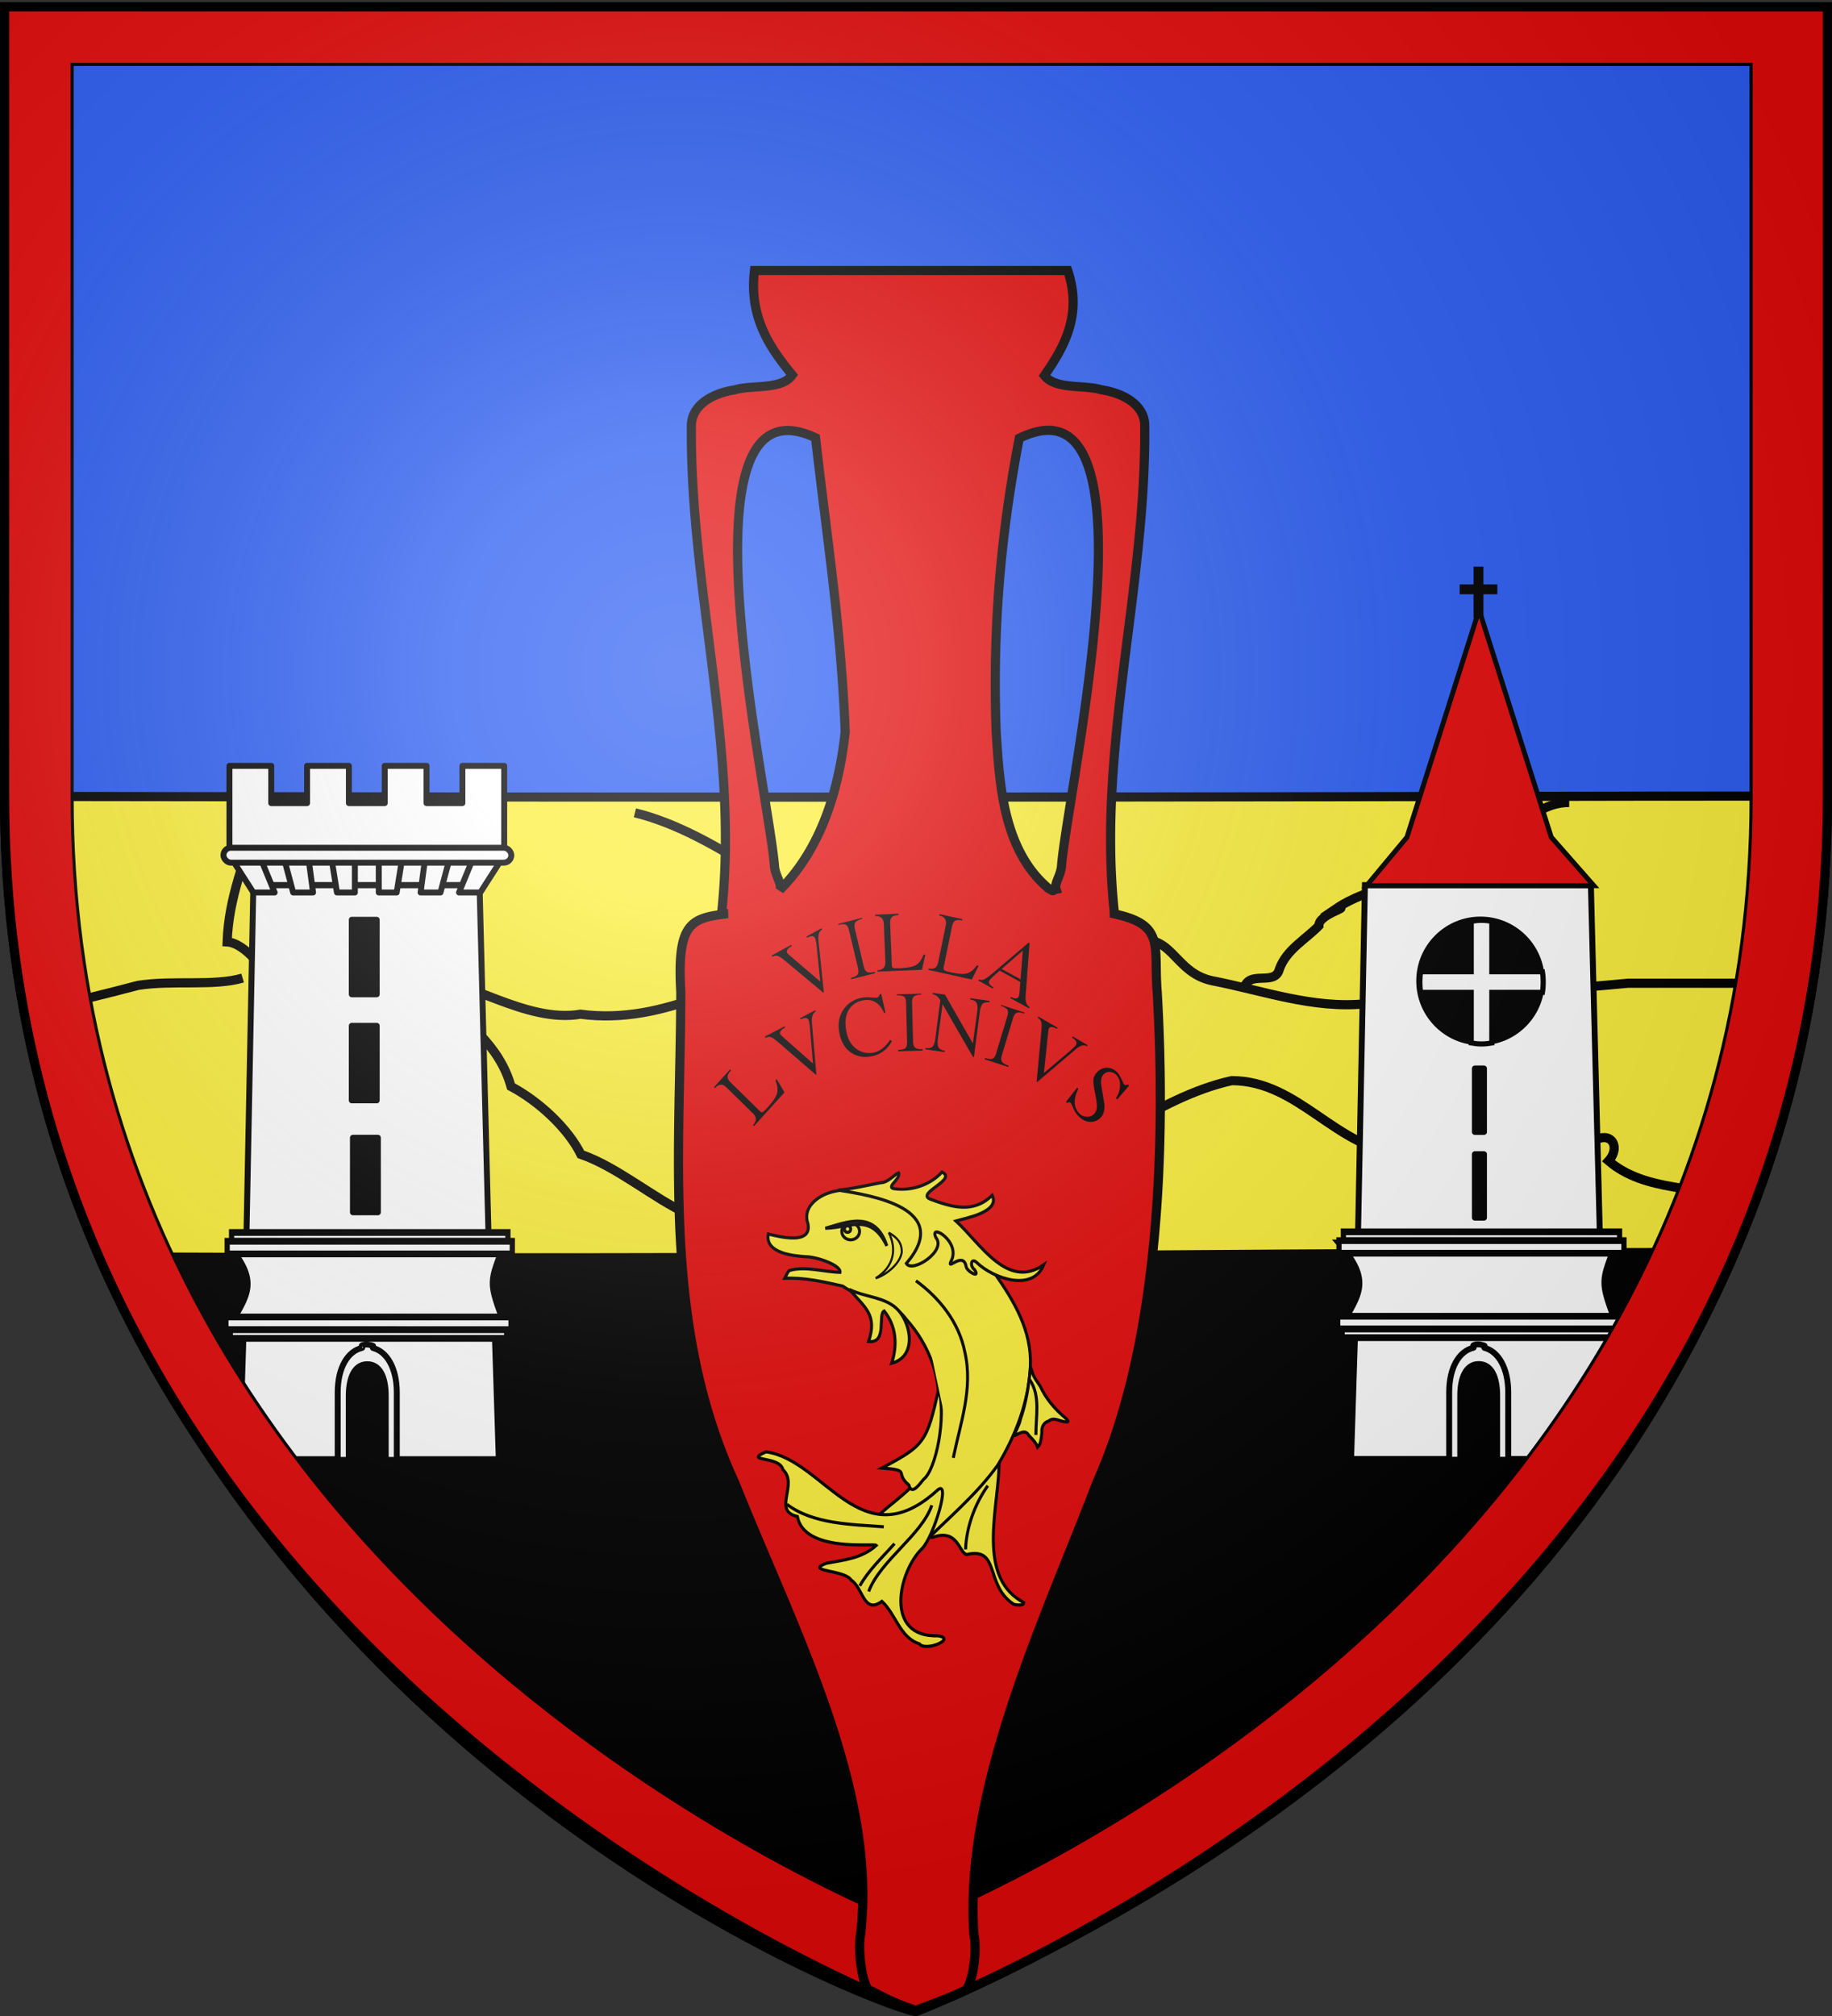
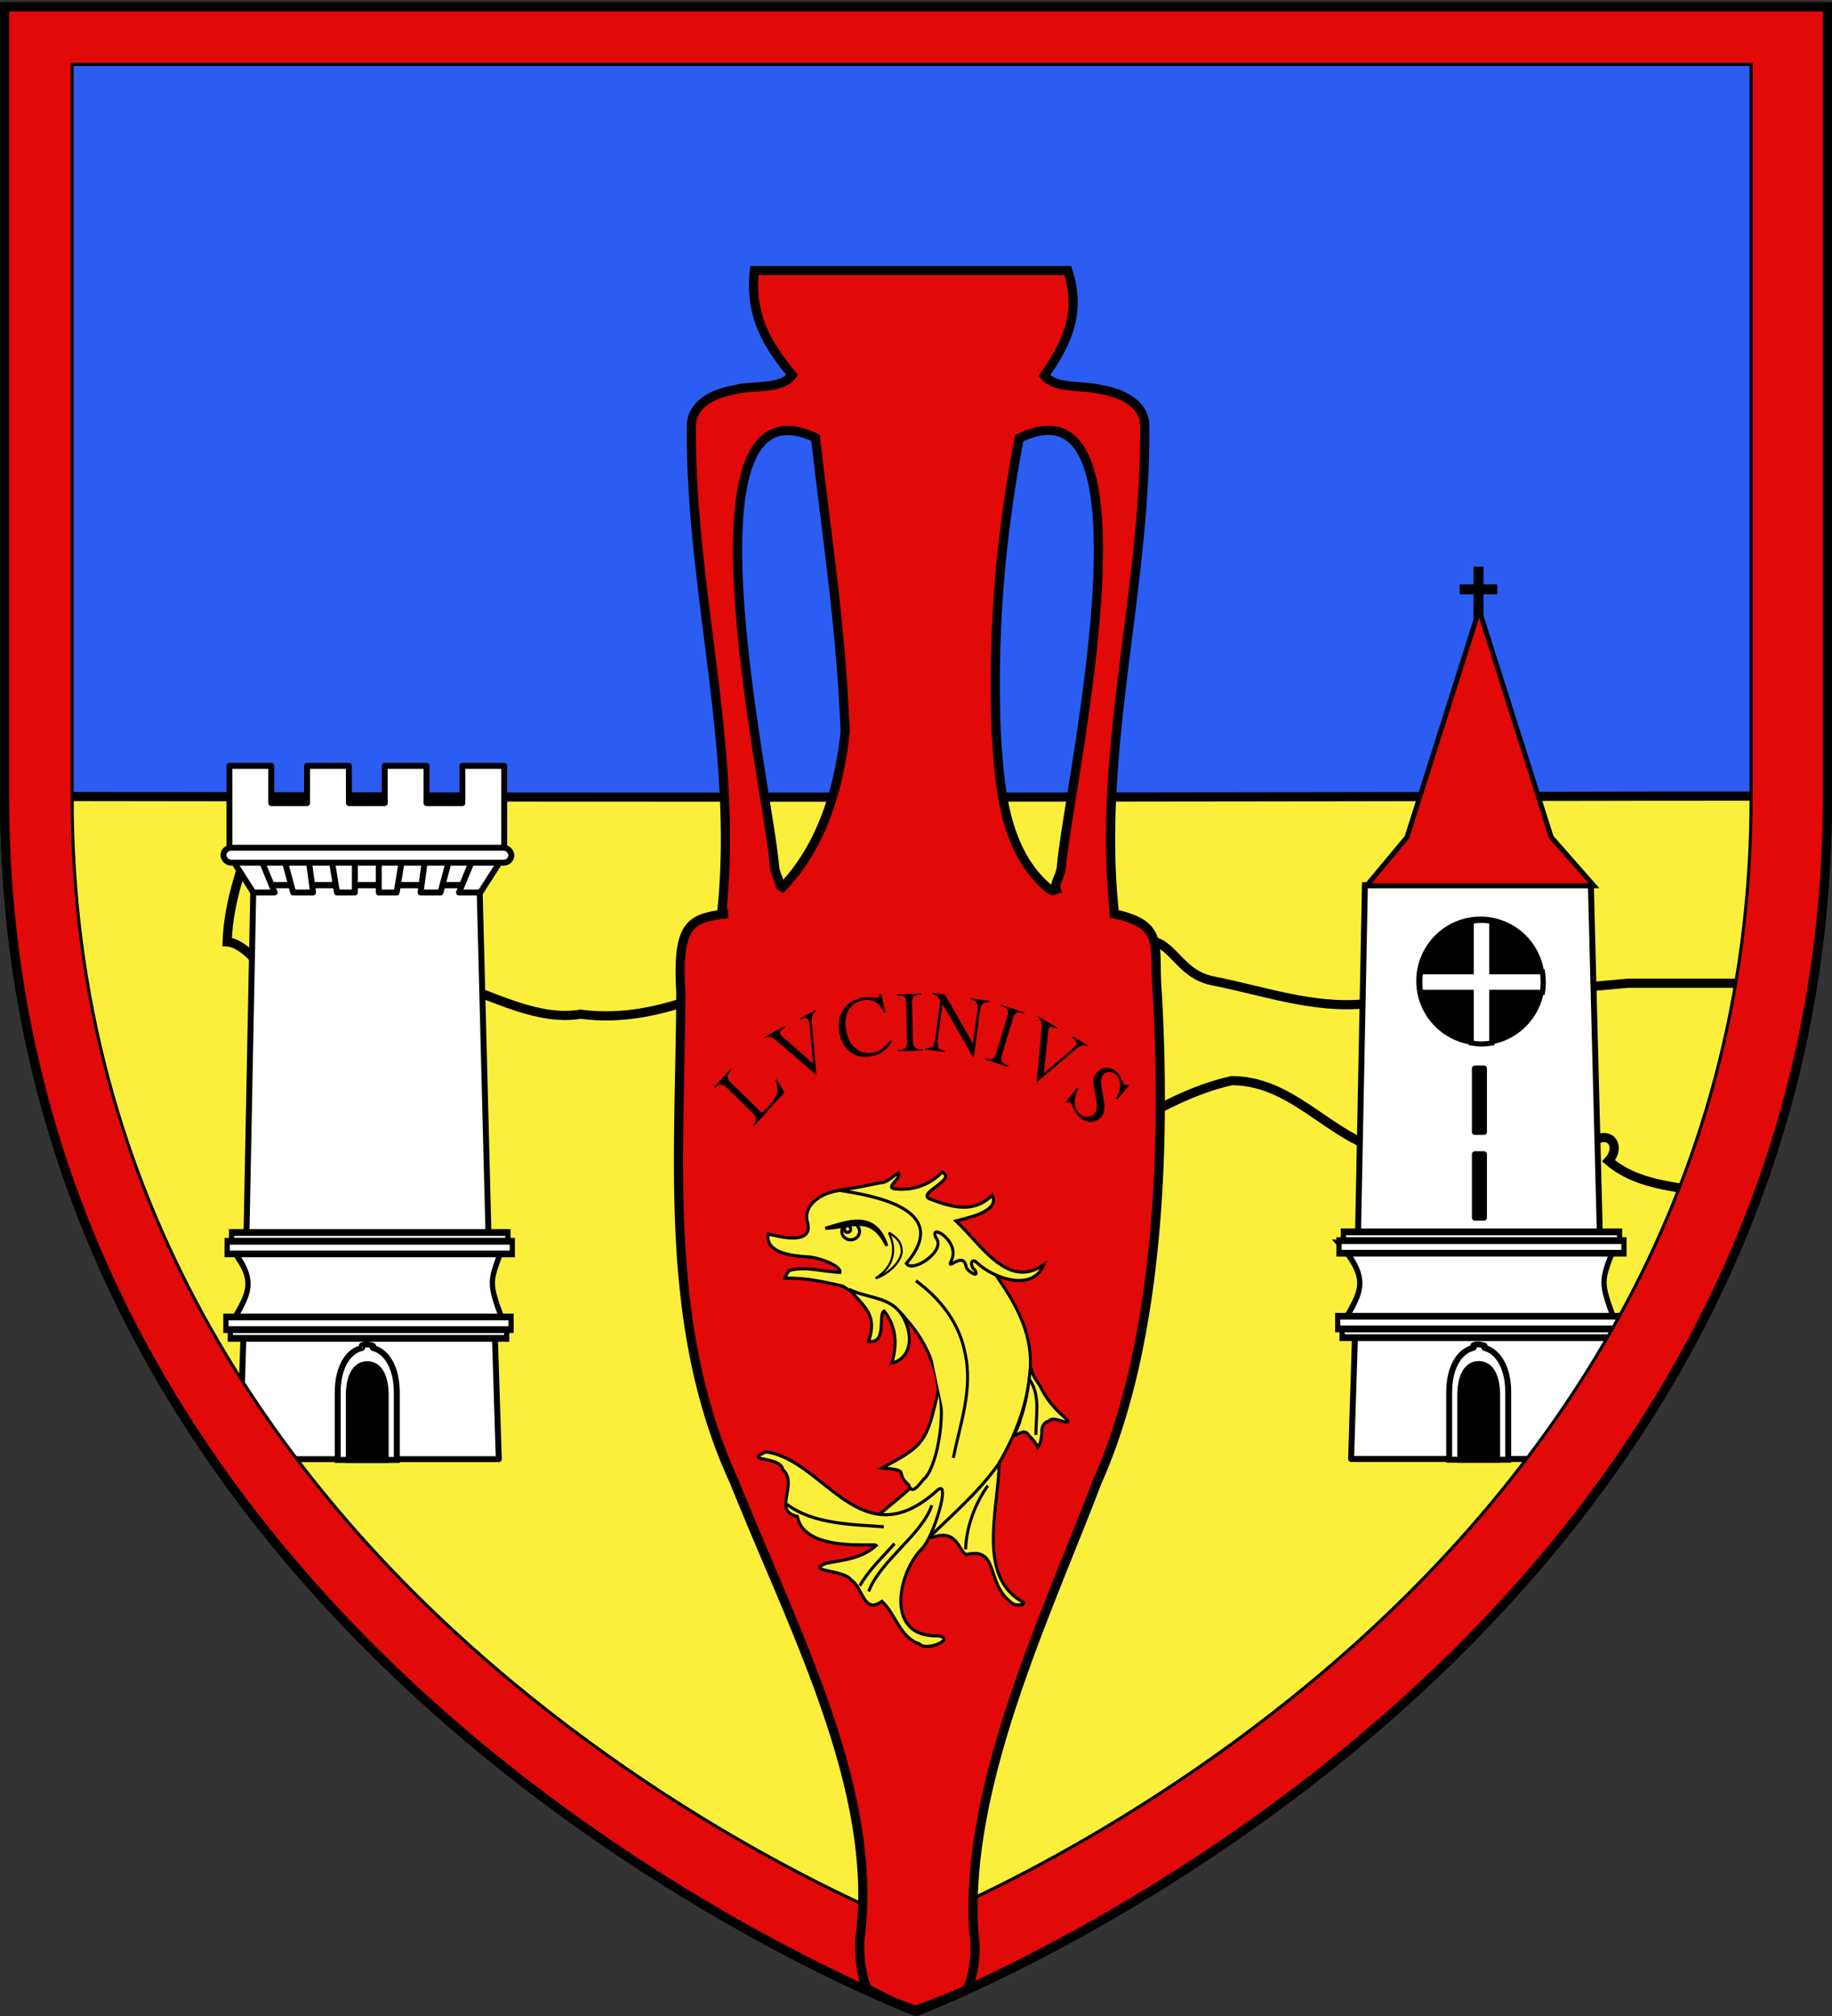
<svg xmlns="http://www.w3.org/2000/svg" xmlns:xlink="http://www.w3.org/1999/xlink" width="600" height="660" version="1.0">
  <rect width="100%" height="100%" fill="#333333" stroke="none" />
  <desc>Flag of Canton of Valais (Wallis)</desc>
  <defs>
    <g id="c">
      <path id="b" d="M0 0v1h.5z" transform="rotate(18 3.157 -.5)" />
      <use xlink:href="#b" width="810" height="540" transform="scale(-1 1)" />
    </g>
    <g id="d">
      <use xlink:href="#c" width="810" height="540" transform="rotate(72)" />
      <use xlink:href="#c" width="810" height="540" transform="rotate(144)" />
    </g>
    <g id="f">
      <path id="e" d="M0 0v1h.5z" transform="rotate(18 3.157 -.5)" />
      <use xlink:href="#e" width="810" height="540" transform="scale(-1 1)" />
    </g>
    <g id="g">
      <use xlink:href="#f" width="810" height="540" transform="rotate(72)" />
      <use xlink:href="#f" width="810" height="540" transform="rotate(144)" />
    </g>
    <g id="i">
      <path id="h" d="M0 0v1h.5z" transform="rotate(18 3.157 -.5)" />
      <use xlink:href="#h" width="810" height="540" transform="scale(-1 1)" />
    </g>
    <g id="j">
      <use xlink:href="#i" width="810" height="540" transform="rotate(72)" />
      <use xlink:href="#i" width="810" height="540" transform="rotate(144)" />
    </g>
    <g id="l">
      <path id="k" d="M0 0v1h.5z" transform="rotate(18 3.157 -.5)" />
      <use xlink:href="#k" width="810" height="540" transform="scale(-1 1)" />
    </g>
    <g id="m">
      <use xlink:href="#l" width="810" height="540" transform="rotate(72)" />
      <use xlink:href="#l" width="810" height="540" transform="rotate(144)" />
    </g>
    <radialGradient xlink:href="#a" id="w" cx="221.445" cy="226.331" r="300" fx="221.445" fy="226.331" gradientTransform="matrix(1.353 0 0 1.349 -77.63 -85.747)" gradientUnits="userSpaceOnUse" />
    <linearGradient id="a">
      <stop offset="0" style="stop-color:white;stop-opacity:.314" />
      <stop offset=".19" style="stop-color:white;stop-opacity:.251" />
      <stop offset=".6" style="stop-color:#6b6b6b;stop-opacity:.125" />
      <stop offset="1" style="stop-color:black;stop-opacity:.125" />
    </linearGradient>
  </defs>
  <g style="display:inline">
    <path d="M300 658.5s298.5-112.32 298.5-397.772V2.176H1.5v258.552C1.5 546.18 300 658.5 300 658.5" style="fill:#2b5df2;fill-opacity:1;fill-rule:evenodd;stroke:none;stroke-width:1px;stroke-linecap:butt;stroke-linejoin:miter;stroke-opacity:1" />
    <path d="M300 658.5s298.5-112.32 298.5-397.772c-56.864-.436-173.946.702-597 0C1.5 546.18 300 658.5 300 658.5z" style="fill:#fcef3c;fill-opacity:1;fill-rule:evenodd;stroke:#000;stroke-opacity:1;stroke-width:3;stroke-miterlimit:4;stroke-dasharray:none" />
    <g style="fill:#000">
      <g style="display:inline;fill:#000">
        <g style="fill:#000">
          <g style="fill:#000">
-             <path d="M-351.3 169.93C-269.365 353.523-86.937 418.254-83.864 416.93c37.967-16.338 198.654-84.983 268.058-248.479-240.497.443-260.968 2.554-535.494 1.478z" style="fill:#000;fill-opacity:1;fill-rule:evenodd;stroke:#000;stroke-width:3;stroke-linecap:butt;stroke-linejoin:miter;stroke-miterlimit:4;stroke-opacity:1;stroke-dasharray:none;display:inline" transform="translate(383.864 241.549)" />
-           </g>
+             </g>
        </g>
      </g>
    </g>
    <path d="M84.529 267.787c-4.466 14.188-9.598 25.913-10.144 40.574 5.71.327 14.098 9.644 15.215 18.596 7.778 11.889 11.902 11.284 10.144 28.74-5.579 15.814-11.738 27.7-11.834 45.15 1.391 3.487-2.11 15.639-1.69 7.258" style="fill:none;stroke:#000;stroke-width:3;stroke-linecap:butt;stroke-linejoin:miter;stroke-miterlimit:4;stroke-opacity:1;stroke-dasharray:none" />
    <path d="M92.982 328.648c16.096-.021 30.815-9.02 47.103-7.844 11.933-.98 32.019 14.3 50.024 11.225 27.959 3.735 52.047-12.37 77.213-21.344 2.655 17.217-10.768 40.976 6.551 52.912 20.791 3.547 40.83 16.144 58.368 21.771 25.575-6.045 45.568-25.926 71.183-31.591 22.24.066 34.063 22.43 56.203 24.096 18.203 7.504 42.257 8.304 59.38-1.89 7.465-7.756 12.555-1.153 7.82 4.075 11.949 10.233 29.748 8.217 44.282 12.71M265.42 310.051c25.74-.472 51.606 1.245 77.228-1.502 1.145-.537 19.518-.035 27.702-.188 13.677-3.912 13.784 10.007 26.633 12.711 16.67 3.233 32.845 9.209 50.027 7.576 8.896-.419 21.93 1.257 28.02-1.707 18.797-1.944 38.93-3.205 58.2-5.056h55.09" style="fill:none;stroke:#000;stroke-width:3;stroke-linecap:butt;stroke-linejoin:miter;stroke-miterlimit:4;stroke-opacity:1;stroke-dasharray:none" />
-     <path d="M140.318 325.266c12.203 8.086 23.358 17.222 27.049 30.43 9.556 5.1 18.824 13.987 22.873 22.217 11.964 4.101 24.304 14.752 34.567 19.258 2.76 1.296 7.42 1.052 8.492 4.171M207.94 266.096c13.896 3.406 27.02 11.1 39.234 18.741 7.104 4.868 11.96 13.127 18.246 18.452-1.112 3.11 1.757 4.36 1.69 6.762M513.934 262.715c-7.964-.04-14.19 5.322-19.544 10.589-11.78 8.94-26.112 13.366-40.291 16.807-5.5 2.02-11.296 3.844-16.152 7.13 4.883-.43-6.166 2.012-5.986 5.814-4.191 4.37-10.69 7.851-12.934 14.171-1.434 5.829-9.953.102-11.599 6.35M79.457 320.195c-9.302 2.756-22.755.597-34.26 2.402-10.561 2.816-23.908 6.024-31.672 7.741" style="fill:none;stroke:#000;stroke-width:3;stroke-linecap:butt;stroke-linejoin:miter;stroke-miterlimit:4;stroke-opacity:1;stroke-dasharray:none" />
    <g style="fill:#e3e4e5">
      <g transform="matrix(1.633 0 0 1.627 -171.827 121.081)">
        <path d="m156.038 103.684-1.381 70.108 48.556.98-1.817-71.088z" style="fill:#fff;fill-rule:evenodd;stroke:#000;stroke-width:1.192;stroke-linecap:butt;stroke-linejoin:miter;stroke-miterlimit:4;stroke-opacity:1;stroke-dasharray:none" />
        <path d="m154.261 187.69-1 31.502h52l-1-31.502z" style="fill:#fff;fill-rule:evenodd;stroke:#000;stroke-width:1.192;stroke-linecap:butt;stroke-linejoin:round;stroke-miterlimit:4;stroke-opacity:1;stroke-dasharray:none" />
        <path d="M151.236 79.683v18h55.107v-18h-8.386v7.5h-7.188v-7.5h-8.385v7.5h-7.188v-7.5h-8.386v7.5h-7.188v-7.5z" style="fill:#fff;fill-opacity:1;fill-rule:evenodd;stroke:#000;stroke-width:1.192;stroke-linecap:round;stroke-linejoin:round;stroke-miterlimit:4;stroke-opacity:1;stroke-dasharray:none;stroke-dashoffset:0" />
        <path d="m151.236 97.684 5.99 5.981h43.127l5.99-5.981z" style="fill:#fff;fill-opacity:1;fill-rule:evenodd;stroke:#000;stroke-width:1.192;stroke-linecap:round;stroke-linejoin:round;stroke-miterlimit:4;stroke-opacity:1;stroke-dasharray:none" />
        <path id="n" d="m151.236 97.665 4.792 7.5h4.272l-3.074-7.5z" style="fill:#fff;fill-rule:evenodd;stroke:#000;stroke-width:1.192;stroke-linecap:round;stroke-linejoin:round;stroke-miterlimit:4;stroke-opacity:1;stroke-dasharray:none" />
        <use xlink:href="#n" width="1" height="1" style="stroke:#000;stroke-width:1.192;stroke-miterlimit:4;stroke-opacity:1;stroke-dasharray:none" transform="matrix(-1 0 0 1 357.58 0)" />
        <path id="o" d="m162.018 97.665 1.997 7.5h3.993l-.998-7.5z" style="fill:#fff;fill-rule:evenodd;stroke:#000;stroke-width:1.192;stroke-linecap:round;stroke-linejoin:round;stroke-miterlimit:4;stroke-opacity:1;stroke-dasharray:none" />
        <use xlink:href="#o" width="1" height="1" style="stroke:#000;stroke-width:1.192;stroke-miterlimit:4;stroke-opacity:1;stroke-dasharray:none" transform="matrix(-1 0 0 1 357.58 0)" />
        <path id="p" d="M171.602 97.665h4.792v7.5H172.8z" style="fill:#fff;fill-rule:evenodd;stroke:#000;stroke-width:1.192;stroke-linecap:butt;stroke-linejoin:round;stroke-miterlimit:4;stroke-opacity:1;stroke-dasharray:none" />
        <use xlink:href="#p" width="1" height="1" style="stroke:#000;stroke-width:1.192;stroke-miterlimit:4;stroke-opacity:1;stroke-dasharray:none" transform="matrix(-1 0 0 1 357.58 0)" />
        <rect width="57.732" height="3" x="150.038" y="96.164" ry="1.5" style="fill:#fff;fill-opacity:1;fill-rule:evenodd;stroke:#000;stroke-width:1.192;stroke-linecap:round;stroke-linejoin:round;stroke-miterlimit:4;stroke-opacity:1;stroke-dasharray:none;stroke-dashoffset:0" />
-         <path id="q" d="M176.008 154.516h5v15.001h-5z" style="fill:#000;fill-opacity:1;fill-rule:evenodd;stroke:#000;stroke-width:1.192;stroke-linecap:round;stroke-linejoin:round;stroke-miterlimit:4;stroke-opacity:1;stroke-dasharray:none;stroke-dashoffset:0" />
        <use xlink:href="#q" id="r" width="1" height="1" x="15" y="0" style="fill:#000;stroke:#000;stroke-width:1.192;stroke-miterlimit:4;stroke-opacity:1;stroke-dasharray:none" transform="translate(-15.234 -22.527)" />
        <path d="M177.828 196.297c-.144.02.15.477.01.509-2.862.65-4.886 3.948-4.886 8.944v13.593h11.85V205.75c0-4.863-1.97-8.219-4.77-8.924-.095-.025.08-.437-.014-.455-.838-.262-1.465-.385-2.19-.074z" style="fill:#fff;fill-opacity:1;fill-rule:evenodd;stroke:#000;stroke-width:1.192;stroke-miterlimit:4;stroke-opacity:1;stroke-dasharray:none" />
        <path d="M175.174 206.423v12.92h7.406v-12.92c0-3.82-1.221-6.336-3.703-6.337-2.593 0-3.703 2.806-3.703 6.337z" style="fill:#000;fill-opacity:1;fill-rule:evenodd;stroke:#000;stroke-width:1.192;stroke-miterlimit:4;stroke-opacity:1;stroke-dasharray:none" />
        <path d="m157.23 178.69-2.969 9h50l-2.968-9H157.23" style="fill:#fff;fill-rule:evenodd;stroke:#000;stroke-width:1.192;stroke-linecap:round;stroke-linejoin:round;stroke-miterlimit:4;stroke-opacity:1;stroke-dasharray:none" />
        <use xlink:href="#r" width="600" height="660" style="fill:#000;stroke:#000;stroke-width:1.192;stroke-miterlimit:4;stroke-opacity:1;stroke-dasharray:none" transform="translate(0 -21.337)" />
      </g>
    </g>
    <g style="fill:#fff;stroke:#000;stroke-width:2.328;stroke-miterlimit:4;stroke-opacity:1;stroke-dasharray:none;display:inline" transform="matrix(.734 0 0 .949 -136.219 -24.402)">
      <path d="m286.854 454.709 124.037-.665c-7.15 14.614-7.745 13.14-.197 28.92l-122.838.727c8.151-11.549 14.24-15.506-1.002-28.982z" style="fill:#fff;fill-opacity:1;fill-rule:evenodd;stroke:#000;stroke-width:2.328;stroke-linecap:butt;stroke-linejoin:miter;stroke-miterlimit:4;stroke-opacity:1;stroke-dasharray:none;display:inline" />
      <path id="s" d="M288.348 484.354h123.304v3.069H288.348z" style="fill:#fff;fill-opacity:1;fill-rule:evenodd;stroke:#000;stroke-width:2.328;stroke-linecap:butt;stroke-linejoin:miter;stroke-miterlimit:4;stroke-opacity:1;stroke-dasharray:none;stroke-dashoffset:0;marker:none;visibility:visible;display:inline;overflow:visible" />
      <path id="u" d="M286.388 480.031h127.223v4.363H286.388z" style="fill:#fff;fill-opacity:1;fill-rule:evenodd;stroke:#000;stroke-width:2.328;stroke-linecap:butt;stroke-linejoin:miter;stroke-miterlimit:4;stroke-opacity:1;stroke-dasharray:none;stroke-dashoffset:0;marker:none;visibility:visible;display:inline;overflow:visible" />
      <use xlink:href="#s" width="600" height="660" style="fill:#fff;stroke:#000;stroke-width:2.328;stroke-miterlimit:4;stroke-opacity:1;stroke-dasharray:none" transform="matrix(1 0 0 -1 .564 938.313)" />
      <use xlink:href="#u" width="600" height="660" style="fill:#fff;stroke:#000;stroke-width:2.328;stroke-miterlimit:4;stroke-opacity:1;stroke-dasharray:none" transform="matrix(1 0 0 -1 .564 938.313)" />
    </g>
    <g transform="matrix(2.223 0 0 2.216 865.4 -894.411)">
      <g style="fill:#e3e4e5">
        <path d="m156.038 103.684-1.381 70.108 48.556.98-1.817-71.088z" style="fill:#fff;fill-rule:evenodd;stroke:#000;stroke-width:1.192;stroke-linecap:butt;stroke-linejoin:miter;stroke-miterlimit:4;stroke-opacity:1;stroke-dasharray:none" transform="translate(-302.735 458.273)scale(.734)" />
        <path d="m154.261 187.69-1 31.502h52l-1-31.502z" style="fill:#fff;fill-rule:evenodd;stroke:#000;stroke-width:1.192;stroke-linecap:butt;stroke-linejoin:round;stroke-miterlimit:4;stroke-opacity:1;stroke-dasharray:none" transform="translate(-302.735 458.273)scale(.734)" />
        <path d="M177.828 196.297c-.144.02.15.477.01.509-2.862.65-4.886 3.948-4.886 8.944v13.593h11.85V205.75c0-4.863-1.97-8.219-4.77-8.924-.095-.025.08-.437-.014-.455-.838-.262-1.465-.385-2.19-.074z" style="fill:#fff;fill-opacity:1;fill-rule:evenodd;stroke:#000;stroke-width:1.192;stroke-miterlimit:4;stroke-opacity:1;stroke-dasharray:none" transform="translate(-302.735 458.273)scale(.734)" />
        <path d="M175.174 206.423v12.92h7.406v-12.92c0-3.82-1.221-6.336-3.703-6.337-2.593 0-3.703 2.806-3.703 6.337z" style="fill:#000;fill-opacity:1;fill-rule:evenodd;stroke:#000;stroke-width:1.192;stroke-miterlimit:4;stroke-opacity:1;stroke-dasharray:none" transform="translate(-302.735 458.273)scale(.734)" />
        <path d="m157.23 178.69-2.969 9h50l-2.968-9H157.23" style="fill:#fff;fill-rule:evenodd;stroke:#000;stroke-width:1.192;stroke-linecap:round;stroke-linejoin:round;stroke-miterlimit:4;stroke-opacity:1;stroke-dasharray:none" transform="translate(-302.735 458.273)scale(.734)" />
        <path d="m693.413 347.21-21.52-24.573-36.396-114.973L599.1 322.637l-20.385 24.574z" style="fill:#e20909;fill-opacity:1;fill-rule:evenodd;stroke:#000;stroke-width:2.475px;stroke-linecap:butt;stroke-linejoin:miter;stroke-opacity:1" transform="matrix(.292 0 0 .292 -356.945 433.08)" />
        <g style="stroke:#000;stroke-width:1;stroke-miterlimit:4;stroke-opacity:1;stroke-dasharray:none">
          <path d="M26.985 299.365h7v12h4v-12h7v-4h-7v-9h-4v9h-7z" style="fill:#000;fill-rule:evenodd;stroke:#000;stroke-width:1;stroke-linecap:butt;stroke-linejoin:miter;stroke-miterlimit:4;stroke-opacity:1;stroke-dasharray:none" transform="matrix(.292 0 0 .292 -181.978 403.851)" />
          <path d="M187.302 246.266c0 6.076-5.106 11.002-11.404 11.002-6.299 0-11.405-4.926-11.405-11.002s5.106-11.002 11.405-11.002 11.404 4.925 11.404 11.002z" style="fill:#000;fill-opacity:1;fill-rule:evenodd;stroke:#000;stroke-width:.935;stroke-linecap:butt;stroke-linejoin:miter;stroke-miterlimit:4;stroke-opacity:1;stroke-dasharray:none;stroke-dashoffset:0;marker:none;visibility:visible;display:inline;overflow:visible" transform="matrix(.797 0 0 .829 -311.367 344.381)" />
          <path d="M37.52 464.826c-1.782 0-3.5.2-5.201.49v25.525H6.799c-.287 1.705-.406 3.514-.406 5.3 0 1.76.128 3.458.407 5.139h25.519v25.607c1.7.289 3.42.49 5.201.49 1.782 0 3.501-.201 5.202-.49V501.28H68.24c.279-1.68.406-3.379.406-5.138 0-1.787-.119-3.596-.406-5.301h-25.52v-25.526c-1.7-.289-3.419-.49-5.2-.49z" style="fill:#fff;fill-opacity:1;fill-rule:evenodd;stroke:#000;stroke-width:2.605;stroke-linecap:butt;stroke-linejoin:miter;stroke-miterlimit:4;stroke-opacity:1;stroke-dasharray:none;stroke-dashoffset:0;marker:none;visibility:visible;display:inline;overflow:visible" transform="matrix(.292 0 0 .292 -181.978 403.851)" />
        </g>
      </g>
      <g style="fill:#fff;stroke:#000;stroke-width:2.328;stroke-miterlimit:4;stroke-opacity:1;stroke-dasharray:none;display:inline" transform="matrix(.33 0 0 .428 -286.717 392.62)">
        <path d="m286.854 454.709 124.037-.665c-7.15 14.614-7.745 13.14-.197 28.92l-122.838.727c8.151-11.549 14.24-15.506-1.002-28.982z" style="fill:#fff;fill-opacity:1;fill-rule:evenodd;stroke:#000;stroke-width:2.328;stroke-linecap:butt;stroke-linejoin:miter;stroke-miterlimit:4;stroke-opacity:1;stroke-dasharray:none;display:inline" />
        <path d="M288.348 484.354h123.304v3.069H288.348z" style="fill:#fff;fill-opacity:1;fill-rule:evenodd;stroke:#000;stroke-width:2.328;stroke-linecap:butt;stroke-linejoin:miter;stroke-miterlimit:4;stroke-opacity:1;stroke-dasharray:none;stroke-dashoffset:0;marker:none;visibility:visible;display:inline;overflow:visible" />
        <path d="M286.388 480.031h127.223v4.363H286.388z" style="fill:#fff;fill-opacity:1;fill-rule:evenodd;stroke:#000;stroke-width:2.328;stroke-linecap:butt;stroke-linejoin:miter;stroke-miterlimit:4;stroke-opacity:1;stroke-dasharray:none;stroke-dashoffset:0;marker:none;visibility:visible;display:inline;overflow:visible" />
        <use xlink:href="#s" width="600" height="660" style="fill:#fff;stroke:#000;stroke-width:2.328;stroke-miterlimit:4;stroke-opacity:1;stroke-dasharray:none" transform="matrix(1 0 0 -1 .564 938.313)" />
        <use xlink:href="#u" width="600" height="660" style="fill:#fff;stroke:#000;stroke-width:2.328;stroke-miterlimit:4;stroke-opacity:1;stroke-dasharray:none" transform="matrix(1 0 0 -1 .564 938.313)" />
      </g>
      <path id="v" d="M-172.002 561.47h1.339v9.374h-1.339z" style="fill:#000;fill-opacity:1;stroke:#000;stroke-width:.875;stroke-linecap:round;stroke-linejoin:round;stroke-miterlimit:4;stroke-opacity:1;stroke-dasharray:none" />
      <use xlink:href="#v" width="600" height="660" transform="translate(0 12.663)" />
    </g>
    <g style="display:inline">
      <path d="M1.494 2.188v258.53c0 285.452 298.5 397.782 298.5 397.782s298.5-112.33 298.5-397.781V2.188zm22.125 17.906h549.875v240c0 264.97-274.938 369.25-274.938 369.25S23.62 525.064 23.62 260.094z" style="fill:#e20909;fill-opacity:1;fill-rule:evenodd;stroke:#000;stroke-width:1px;stroke-linecap:butt;stroke-linejoin:miter;stroke-opacity:1" transform="translate(.006 1)" />
    </g>
    <g style="fill:none;fill-opacity:1;stroke:#000;stroke-opacity:1">
      <g style="fill:none;fill-opacity:1;stroke:#000;stroke-opacity:1;display:inline">
        <g style="fill:none;fill-opacity:1;stroke:#000;stroke-opacity:1">
          <g style="fill:none;fill-opacity:1;stroke:#000;stroke-opacity:1">
            <path d="M1078.363 43.87c-1.96 16.015 5.954 26.295 12.375 34.187-3.484 4.973-13.039 3.13-18.844 4.875-7.165 1.089-14.088 4.915-14.187 11.625-.53 53.215 15.538 105.79 9.969 159.063.455.504 1.137.748 1.968.781-11.862 1.478-16.75 2.598-15.406 25.688-.134 53.621-6.05 109.155 17.531 160.312 19.184 47.999 46.974 100.19 41.344 148.219-.883 4.697.291 15.105 2.432 17.937 4.057 2.003 8.76 4.78 15.724 6.857 5.809-2.174 11.353-4.158 16.395-6.596 2.512-3.566 3.619-13.347 2.574-18.198-3.336-48.152 23.289-103.478 40.375-148.219 20.656-46.161 22.438-111.623 19.656-160.312-1.276-15.422 3.02-22.31-15.25-25.844a2.3 2.3 0 0 0 1.157-.688c-5.57-53.273 10.53-105.847 10-159.062-.1-6.71-7.054-10.505-14.22-11.594-5.702-1.714-14.995-.004-18.624-4.656 6.319-9.107 12.543-19.791 7.625-34.375zm96.188 52.312c33.39-.096 5.912 120.865 4.343 143.032-.441 3.104-2.37 5.329-1.756 7.222-1.517.31-.273 1.006-2.5-.3-14.906-12.609-16.016-34.205-17.119-51.297-1.182-33.359 1.363-63.798 7.563-96.063 3.594-1.748 6.737-2.586 9.469-2.594zm-85.25.063c2.621.008 5.648.769 9.062 2.375 4.11 35.787 8.265 61.465 9.719 96.219-1.669 15.413-6.343 36.787-21.406 51.812.773-1.933-1.266-4.22-1.72-7.406-1.567-22.167-29.046-143.097 4.345-143z" style="fill:#e20909;fill-opacity:1;fill-rule:evenodd;stroke:#000;stroke-width:3;stroke-linecap:butt;stroke-linejoin:miter;stroke-miterlimit:4;stroke-opacity:1;stroke-dasharray:none;stroke-dashoffset:0;marker:none;visibility:visible;display:inline;overflow:visible" transform="translate(-831.269 44.701)" />
            <g style="font-size:72px;font-style:normal;font-variant:normal;font-weight:300;font-stretch:normal;line-height:125%;letter-spacing:0;word-spacing:0;fill:#000;fill-opacity:1;stroke:none;font-family:Apple LiSung;-inkscape-font-specification:Apple LiSung Light">
-               <path d="M269.278 304.293q-1.506.822-1.218 3.647l1.75 16.934-.178.098-12.656-10.542q-1.536-1.296-2.352-1.495-.79-.212-1.685.276l-.201-.398 6.382-3.484.202.399q-2.094 1.142-1.503 2.31.067.135 2.35 2.072l8.476 7.233-1.245-12.196q-.266-1.684-.413-1.977-.644-1.275-2.636-.187l-.201-.399 4.927-2.689zM278.682 320.163q1.708-.436 2.178-1.082.5-.652.154-2.109l-2.95-12.435q-.36-1.515-1.086-1.823-.705-.346-2.414.092l-.076-.32 7.813-1.998.076.32q-1.82.465-2.27 1.199-.457.704-.14 2.043l2.95 12.435q.32 1.34 1.066 1.736.747.395 2.512-.055l.103.437-7.813 1.997zM294.29 299.586q-1.7.071-2.252.724-.552.624-.497 2.032l.535 13.605q.03.72.383.914.382.194 2.4.11 3.89-.162 5.324-1.152t2.268-3.246l.605-.025-1.105 4.938-14.582.608-.018-.45q2.709-.112 2.607-2.72l-.492-12.495q-.105-2.638-2.813-2.524l-.017-.45 7.637-.318zM315.106 301.358q-1.665-.369-2.355.122-.684.462-.965 1.84l-2.717 13.317q-.144.705.153.985.324.286 2.3.723 3.808.844 5.433.253t2.97-2.561l.593.13-2.245 4.501-14.277-3.161.09-.44q2.651.588 3.173-1.965l2.495-12.231q.527-2.581-2.125-3.169l.09-.44 7.477 1.656zM337.002 330.1l-6.103-3.337.201-.398q1.941 1.062 2.504-.053.215-.425.332-1.817l.225-3.027-6.767-3.7-2.705 2.45q-.486.446-.687.843-.563 1.115 1.378 2.176l-.201.398-4.75-2.597.201-.398q.588.321 1.47.058.921-.275 3.623-2.591l11.162-9.512.306.167-1.3 17.344q-.195 2.774 1.312 3.597zm-2.76-9.503.734-9.388-6.914 6.008z" />
-             </g>
+               </g>
            <g style="font-size:72px;font-style:normal;font-variant:normal;font-weight:300;font-stretch:normal;line-height:125%;letter-spacing:0;word-spacing:0;fill:#000;fill-opacity:1;stroke:none;font-family:Apple LiSung;-inkscape-font-specification:Apple LiSung Light">
              <path d="M239.42 350.413q-1.167 1.288-1.122 2.157.024.848 1.01 1.814l9.53 9.338q.504.494.888.376.405-.14 1.79-1.668 2.67-2.946 3.028-4.697t-.562-3.971l.415-.459 2.531 4.335-10.009 11.044-.315-.308q1.86-2.053.033-3.841l-8.753-8.577q-1.847-1.81-3.706.241l-.315-.308 5.242-5.784zM267.188 331.148q-1.52.795-1.282 3.625l1.457 16.963-.18.094-12.472-10.767q-1.512-1.324-2.325-1.536-.787-.227-1.69.245l-.194-.402 6.442-3.368.195.401q-2.113 1.105-1.543 2.284.064.135 2.314 2.114l8.349 7.383-1.034-12.216q-.236-1.689-.378-1.984-.622-1.286-2.632-.235l-.194-.402 4.973-2.6zM289.55 331.633q-2.238-5.079-6.995-4.122-3.115.626-4.653 3.256-1.515 2.596-.721 6.865.718 3.858 3.268 5.727t5.638 1.25q3.087-.621 5.45-4.181l.575.404q-2.209 4.078-6.57 4.955-3.965.797-6.899-1.24t-3.767-6.512q-.787-4.24 1.296-7.409 2.113-3.173 5.992-3.953a9.5 9.5 0 0 1 2.405-.178l2.438.151q1.02-.204 1.047-1.157l.567-.114 1.382 6.167zM294.15 343.722q1.759-.05 2.35-.577.623-.527.582-2.027l-.336-12.8q-.041-1.56-.688-2.021-.619-.493-2.378-.443l-.008-.33 8.044-.228.009.33q-1.875.053-2.464.67-.591.586-.555 1.966l.337 12.8q.036 1.38.685 1.931.65.552 2.466.5l.012.45-8.044.229zM324.062 328.117q-1.885-.054-2.422.718-.537.773-.769 2.555l-1.91 14.682-.286-.04-9.975-17.292-1.515 11.196q-.278 2.14.193 2.993.504.828 2.047 1.045l-.058.446-6.317-.889.058-.446q1.572.222 2.265-.407.698-.66.983-2.858l1.61-12.364q-.997-1.743-2.569-1.965l.059-.445 4.03.566 9.153 15.996 1.403-10.334q.26-1.991-.176-2.9-.435-.909-2.12-1.146l.057-.446 6.317.889zM322.648 346.364q1.678.547 2.403.25.753-.29 1.184-1.72l3.685-12.22q.45-1.488-.019-2.143-.43-.675-2.11-1.222l.095-.315 7.679 2.504-.095.314q-1.79-.582-2.54-.199-.741.355-1.139 1.672l-3.685 12.219q-.397 1.316.045 2.057t2.175 1.307l-.13.43-7.678-2.504zM355.968 342.523q-1.486-.861-3.603.934l-12.677 10.784-.177-.102 1.559-16.777q.204-2.045-.084-2.864-.263-.804-1.145-1.315l.211-.393 6.3 3.649-.211.393q-2.066-1.197-2.684-.044-.07.13-.381 3.177l-1.183 11.33 9.138-7.752q1.212-1.152 1.366-1.44.673-1.259-1.292-2.396l.21-.393 4.864 2.816zM365.9 359.947l-.408-.466a7.44 7.44 0 0 0 1.317-3.885q.156-2.137-1.087-3.555a3.18 3.18 0 0 0-2.095-1.099q-1.218-.144-2.135.725-1.236 1.171-.736 4.147l.918 5.5q.287 3.177-1.29 4.672-1.557 1.474-3.65 1.267t-3.842-2.202q-.797-.908-1.389-2.296-.591-1.387-.766-1.586-.563-.643-1.224-.017l-.389-.443 3.68-4.663.368.421q-2.445 4.914.12 7.84 1.05 1.196 2.495 1.287 1.485.093 2.446-.816.959-.909 1.006-2.414.045-1.505-.646-4.744-.653-3.237-.433-4.5.26-1.261 1.327-2.272 1.556-1.474 3.425-1.257 1.89.198 3.288 1.793.545.621 1.844 3.528.505.577 1.323.086l.389.443z" />
            </g>
            <path stroke="none" d="M767.6 739.784c8.115-9.697 17.435-18.119 27.637-25.224 51.415-35.807 125.227-38.158 180.032-1.688 12.468 8.297 23.395 18.291 32.382 29.616" style="stroke:none" transform="matrix(.401 0 0 .417 -38.561 28.17)" />
            <path stroke="none" d="M742.656 820.058c52.43-91.394 229.998-87.943 279.874-2.986" style="stroke:none" transform="matrix(.401 0 0 .417 -38.561 28.17)" />
            <g style="fill:#fcef3c">
              <path d="M406.933 431.947c-26.006-15.103-12.025-53.562-12.483-77.482-3.491 5.487-7.9 10.285-12.605 14.742-1.408 2.502-33.725 29.081-25.875 27.83 14.66-4.984 15.125 8.345 19.64 9.472 19.505-4.338 10.542 16.415 26.778 27.017.858 1.172 9.908 1.232 4.545-1.58z" style="fill:#fcef3c;fill-opacity:1;stroke:#000;stroke-width:1.736" transform="matrix(.565 0 0 .595 104.348 267.055)" />
              <path d="M270.219 254.526c11.357-.54 22.55 1.932 33.585 4.285 11.432 7.834 27.946 6.443 36.83 18.262 13.07 13.664 21.087 32.966 18.297 52.021-1.22 10.034-4.043 19.828-7.094 29.402-3.22 11.344-32.93 27.555-27.246 28.55 24.147-2.26 47.83-24.272 24.882 10.805-2.34 4.073-5.72 9.777-.205 3.632 14.983-14.497 31.787-27.456 44.408-44.16 10.334-16.34 17.945-34.756 18.913-54.246.87-19.727-9.35-35.866-20.518-51.031-18.332-20.583-66.122-53.372-95.52-44.753-7.472 2.109-16.241 8.401-12.892 17.252 2.355 11.651-15.936 7.215-22.995 5.601-2.048 10.402 14.027 12.02 21.635 12.495 6.508.004 20.676 4.72 19.937 8.592-9.706-.256-20.043-3.558-29.404-1.007-1.217 1.194-1.797 2.843-2.613 4.3z" style="fill:#fcef3c;fill-opacity:1;stroke:#000;stroke-width:1.736" transform="matrix(.565 0 0 .595 104.348 267.055)" />
              <path d="M359.102 451.22c-31.49 1.036-23.01-35.272-9.38-47.926 6.866-6.376 17.475-40.041 8.523-31.795-43.962 37.545-65.196-17.182-98.899-21.503-13.735 5.66 8.017 1.995 9.79 9.788 9.232 8.2-6.39 22.613 8.385 25.787 3.912 19.953 44.509 14.58 45.763 15.866-8.112 7.142-18.934 8.1-29.077 9.89-12.732 4.646 10.987 3.498 14.486 9.24 6.98 4.18 7.234 19.108 17.833 11.688 8.04 6.99 10.436 20.013 21.752 23.398 3.488 4.463 21.701-2.841 10.824-4.434zM432.428 330.983c-5.738-4.618-10.798-10.206-14.013-16.883-1.673-2.625-3.882-4.92-4.743-8.005-.572-1.462-1.183-4.263-1.18-1.176-.911 9.257-2.49 18.508-5.714 27.265-.656 3.165-2.643 6.147-3.665 8.948 3.052-.893 6.27-3.973 8.584-.173 2.051 1.911 4.246 4.153 5.078 6.525 2.061-1.879 2.082-5.324 2.478-7.996-.32-3.01 1.01-5.692 4.071-6.488 2.934-2.39 6.533.45 9.801.504 2.982.407.001-1.92-.697-2.521z" style="fill:#fcef3c;fill-opacity:1;stroke:#000;stroke-width:1.736" transform="matrix(.565 0 0 .595 104.348 267.055)" />
              <path d="M342.17 368.294c1.669 6.094 6.456-.952 8.56-3.211 7.014-5.127 13.237-33.583 8.74-49.804-6.903 29.306-8.054 31.136-32.942 43.61 17.51 1.287 6.903 2.428 15.642 9.405zM334.53 270.707c-7.282-6.028-18.126-5.893-26.814-10.042 8.964 9.96 16.329 13.979 11.093 28.62 11.039 1.23 5.184-14.876 9.006-16.774 7.084 8.247 7.793 18.8 4.363 28.732 15.275-3.723 11.197-23.215 2.353-30.536zM301.222 206.006c8.271-.741 16.4-2.597 24.557-4.076 4.205.03 8.166-4.644 10.41-5.444 1.622 3.52-8.97 8.511-1.283 8.871 9.588.892 19.685-2.324 26.456-9.29 9.01 4.162-14.888 11.446-7.093 14.787 12.62 4.52 25.333 8.213 36.17-2.03 4.886 9.283-15.815 12.68-21.006 14.147 14.27 12.43 29.803 38.063 50.934 24.098-6.637 15.28-29.247 7.387-38.575-.97-3.588-3.465-4.516 1.62-1.561 3.677 3.665 5.135-4.467 1.054-4.91-1.75-1.64-8.73-11.374 2.67-8.754-2.861 6.177-10.763-13.025-21.6-8.736-13.019 6.359 7.238-13.727 19.736-17.132 14.207 27.205-30.286-19.939-37.425-39.477-40.347z" style="fill:#fcef3c;fill-opacity:1;stroke:#000;stroke-width:1.736" transform="matrix(.565 0 0 .595 104.348 267.055)" />
              <path d="M346.24 255.88c13.45 9.283 24.998 22.789 28.327 39.142 4.943 20.118-2.542 39-6.67 58.302M412.178 310.3c6.418 8.827 3.52 20.176 3.608 30.418M271.43 378.868c15.262 11.002 37.832 11.062 56.196 12.373M313.708 423.72c5.286-8.861 13.156-15.71 20.106-23.199M318.861 426.815c6.735-16.994 30.74-31.018 36.606-47.43M375.026 403.679c.443-12.324 5.456-25.146 12.89-35.057" style="fill:#fcef3c;stroke:#000;stroke-width:1.736" transform="matrix(.565 0 0 .595 104.348 267.055)" />
              <path d="M330.52 229.392c4.651 8.883 3.23 18.674-7.613 25.085 4.891-1.217 14.036-7.354 15.124-14.288.033-5.35-2.603-8.042-7.51-10.797z" style="fill:#fcef3c;fill-opacity:1;fill-rule:evenodd;stroke:#000;stroke-width:1.213px;stroke-linecap:butt;stroke-linejoin:miter;stroke-opacity:1" transform="matrix(.565 0 0 .595 104.348 267.055)" />
              <g style="fill:#fcef3c" transform="matrix(.565 0 0 .595 104.348 267.055)">
                <ellipse cx="471.716" cy="478.45" rx="2.97" ry="2.672" style="fill:#fcef3c;fill-opacity:1;stroke:#000" transform="matrix(1.736 0 0 1.736 -510.482 -601.884)" />
                <circle cx="470.677" cy="477.708" r="1.039" style="fill:#fcef3c;fill-opacity:1;stroke:#000" transform="matrix(1.736 0 0 1.736 -510.482 -601.884)" />
                <path d="M293.716 226.987c11.406-2.941 28.796-10.682 35.65 9.687-9.381-18.326-20.979-9.995-35.65-9.687z" style="fill:#fcef3c;fill-opacity:1;stroke:#000;stroke-width:1.736" />
              </g>
            </g>
          </g>
        </g>
      </g>
    </g>
  </g>
-   <path d="M300 658.5s298.5-112.32 298.5-397.772V2.176H1.5v258.552C1.5 546.18 300 658.5 300 658.5" style="opacity:1;fill:url(#w);fill-opacity:1;fill-rule:evenodd;stroke:none;stroke-width:1px;stroke-linecap:butt;stroke-linejoin:miter;stroke-opacity:1" />
  <path d="M300 658.5S1.5 546.18 1.5 260.728V2.176h597v258.552C598.5 546.18 300 658.5 300 658.5z" style="opacity:1;fill:none;fill-opacity:1;fill-rule:evenodd;stroke:#000;stroke-width:3;stroke-linecap:butt;stroke-linejoin:miter;stroke-miterlimit:4;stroke-dasharray:none;stroke-opacity:1" />
</svg>